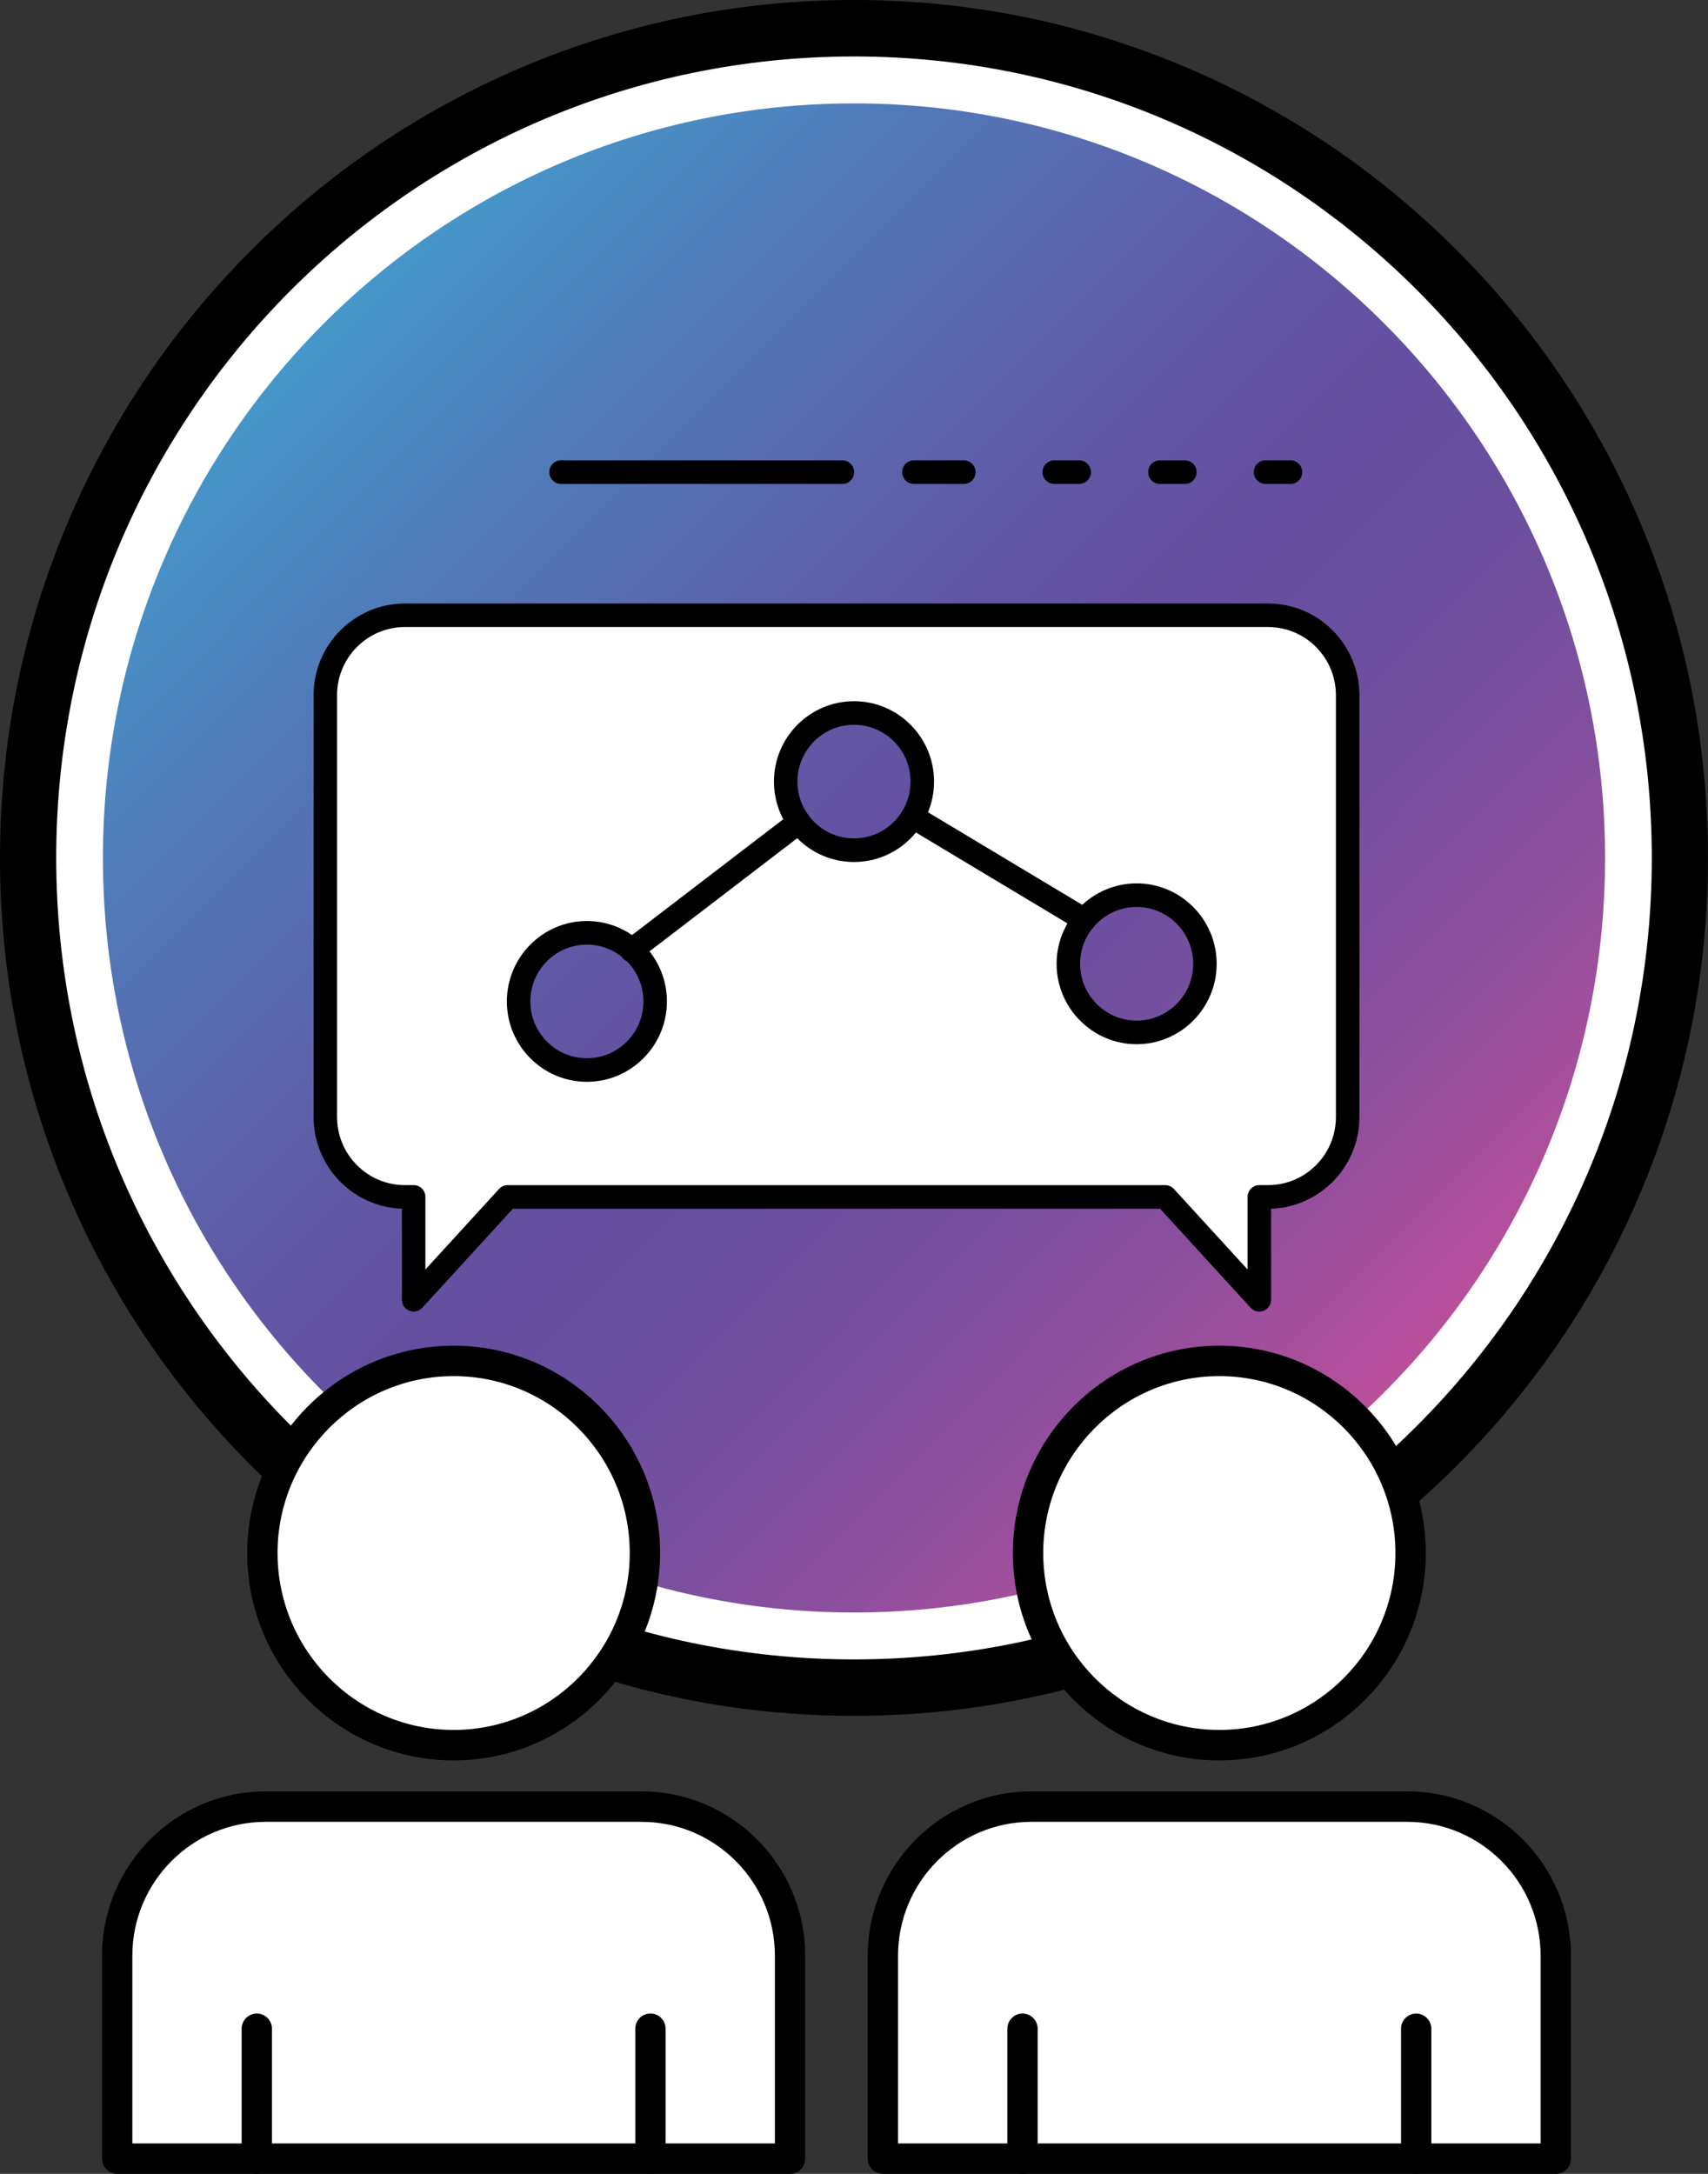
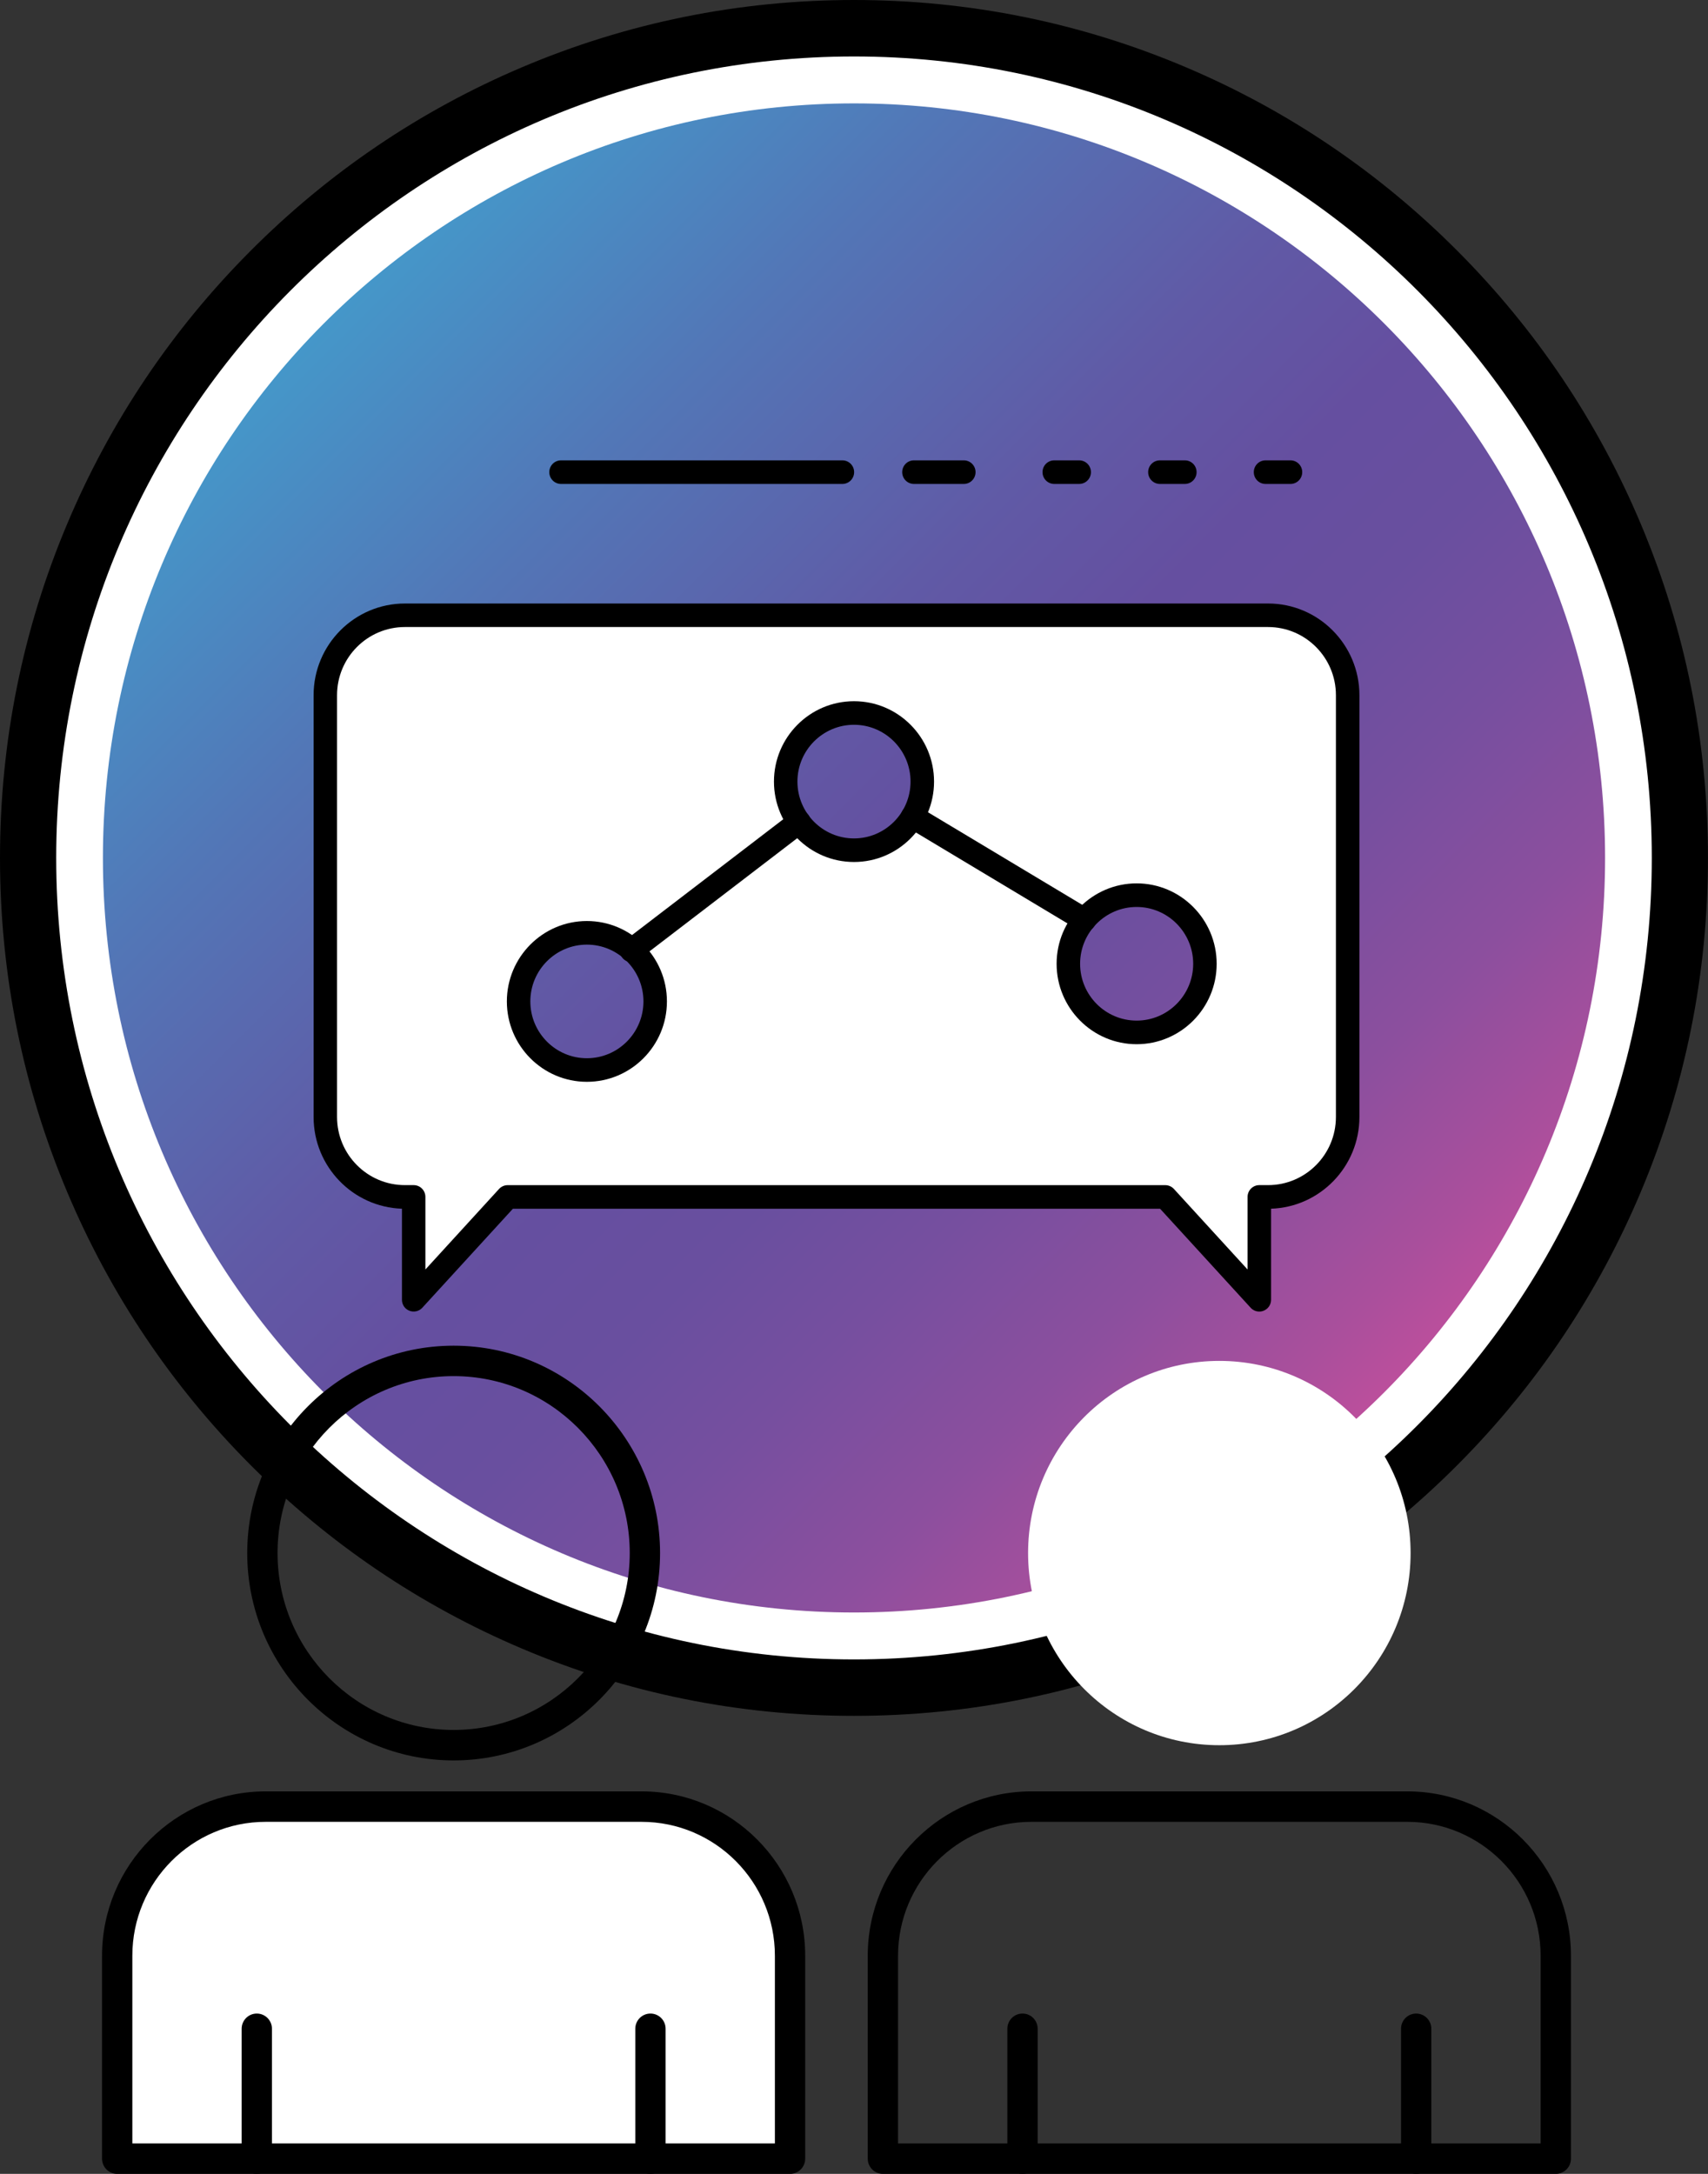
<svg xmlns="http://www.w3.org/2000/svg" width="66" height="84" viewBox="0 0 66 84" fill="none">
  <rect x="0" y="0" width="66" height="84" fill="#333333" stroke="none" />
  <g clip-path="url(#clip0_8_834)">
    <path d="M33 65.211C28.692 65.211 24.513 64.364 20.577 62.691C16.777 61.076 13.364 58.765 10.433 55.821C7.503 52.877 5.202 49.448 3.594 45.631C1.929 41.677 1.086 37.478 1.086 33.151C1.086 28.824 1.929 24.625 3.594 20.671C5.202 16.854 7.503 13.425 10.433 10.481C13.364 7.537 16.777 5.226 20.577 3.611C24.513 1.938 28.692 1.091 33 1.091C37.308 1.091 41.487 1.938 45.423 3.611C49.223 5.226 52.636 7.537 55.567 10.481C58.497 13.425 60.798 16.854 62.406 20.671C64.071 24.625 64.914 28.824 64.914 33.151C64.914 37.478 64.071 41.677 62.406 45.631C60.798 49.448 58.497 52.877 55.567 55.821C52.636 58.765 49.223 61.077 45.423 62.691C41.487 64.364 37.308 65.211 33 65.211Z" fill="white" />
    <path d="M33 2.182C50.026 2.182 63.828 16.047 63.828 33.151C63.828 50.255 50.025 64.121 33 64.121C15.975 64.121 2.172 50.255 2.172 33.151C2.172 16.047 15.974 2.182 33 2.182ZM33 0C28.546 0 24.224 0.877 20.154 2.606C16.225 4.276 12.696 6.666 9.666 9.709C6.636 12.753 4.257 16.298 2.595 20.246C0.873 24.334 0 28.676 0 33.151C0 37.626 0.873 41.967 2.594 46.055C4.256 50.003 6.635 53.548 9.665 56.593C12.695 59.636 16.224 62.027 20.154 63.696C24.224 65.426 28.546 66.302 32.999 66.302C37.453 66.302 41.775 65.425 45.845 63.696C49.775 62.026 53.303 59.636 56.333 56.593C59.363 53.549 61.742 50.004 63.404 46.055C65.126 41.967 65.998 37.625 65.998 33.151C65.998 28.677 65.125 24.335 63.404 20.247C61.742 16.299 59.363 12.754 56.333 9.71C53.303 6.667 49.775 4.277 45.845 2.607C41.776 0.877 37.454 0 33 0Z" fill="black" />
    <path d="M62.023 33.151C62.023 49.254 49.029 62.308 33 62.308C16.971 62.308 3.977 49.254 3.977 33.151C3.977 17.048 16.971 3.995 33 3.995C49.029 3.995 62.023 17.048 62.023 33.151Z" fill="url(#paint0_linear_8_834)" />
-     <path d="M24.92 60.011C24.92 64.112 21.611 67.436 17.529 67.436C13.447 67.436 10.137 64.112 10.137 60.011C10.137 55.91 13.447 52.586 17.529 52.586C21.611 52.586 24.92 55.91 24.92 60.011Z" fill="white" />
    <path d="M17.529 53.174C13.777 53.174 10.725 56.241 10.725 60.01C10.725 63.78 13.777 66.846 17.529 66.846C21.282 66.846 24.334 63.78 24.334 60.01C24.334 56.241 21.282 53.174 17.529 53.174ZM17.529 68.024C13.131 68.024 9.553 64.429 9.553 60.011C9.553 55.593 13.131 51.998 17.529 51.998C21.928 51.998 25.506 55.592 25.506 60.011C25.506 64.43 21.928 68.024 17.529 68.024Z" fill="black" />
    <path d="M30.53 83.411H4.528V75.57C4.528 72.387 7.097 69.806 10.265 69.806H24.792C27.96 69.806 30.529 72.387 30.529 75.57V83.411H30.53Z" fill="white" />
    <path d="M5.115 82.823H29.943V75.571C29.943 72.717 27.633 70.397 24.792 70.397H10.265C7.425 70.397 5.114 72.717 5.114 75.571V82.823H5.115ZM30.53 84H4.528C4.204 84 3.943 83.737 3.943 83.412V75.571C3.943 72.069 6.779 69.22 10.265 69.22H24.792C28.279 69.22 31.114 72.069 31.114 75.571V83.412C31.114 83.737 30.852 84 30.529 84H30.53Z" fill="black" />
    <path d="M25.135 84C24.811 84 24.549 83.737 24.549 83.412V78.393C24.549 78.067 24.811 77.805 25.135 77.805C25.458 77.805 25.72 78.067 25.72 78.393V83.412C25.72 83.737 25.458 84 25.135 84Z" fill="black" />
    <path d="M9.923 84C9.599 84 9.338 83.737 9.338 83.412V78.393C9.338 78.067 9.6 77.805 9.923 77.805C10.247 77.805 10.509 78.067 10.509 78.393V83.412C10.509 83.737 10.247 84 9.923 84Z" fill="black" />
    <path d="M54.508 60.011C54.508 64.112 51.199 67.436 47.117 67.436C43.035 67.436 39.727 64.112 39.727 60.011C39.727 55.91 43.036 52.586 47.117 52.586C51.198 52.586 54.508 55.91 54.508 60.011Z" fill="white" />
-     <path d="M47.117 53.174C43.365 53.174 40.312 56.241 40.312 60.01C40.312 63.78 43.365 66.846 47.117 66.846C50.869 66.846 53.922 63.78 53.922 60.01C53.922 56.241 50.869 53.174 47.117 53.174ZM47.117 68.024C42.718 68.024 39.14 64.429 39.14 60.011C39.14 55.593 42.718 51.998 47.117 51.998C51.516 51.998 55.094 55.592 55.094 60.011C55.094 64.43 51.516 68.024 47.117 68.024Z" fill="black" />
-     <path d="M60.118 83.411H34.117V75.57C34.117 72.387 36.685 69.806 39.854 69.806H54.38C57.548 69.806 60.117 72.387 60.117 75.57V83.411H60.118Z" fill="white" />
    <path d="M34.703 82.823H59.532V75.571C59.532 72.717 57.221 70.397 54.38 70.397H39.854C37.013 70.397 34.702 72.717 34.702 75.571V82.823H34.703ZM60.118 84H34.117C33.792 84 33.531 83.737 33.531 83.412V75.571C33.531 72.069 36.368 69.22 39.854 69.22H54.381C57.868 69.22 60.704 72.069 60.704 75.571V83.412C60.704 83.737 60.441 84 60.118 84Z" fill="black" />
    <path d="M54.723 84C54.399 84 54.138 83.737 54.138 83.412V78.393C54.138 78.067 54.4 77.805 54.723 77.805C55.046 77.805 55.309 78.067 55.309 78.393V83.412C55.309 83.737 55.046 84 54.723 84Z" fill="black" />
    <path d="M39.512 84C39.187 84 38.926 83.737 38.926 83.412V78.393C38.926 78.067 39.188 77.805 39.512 77.805C39.835 77.805 40.097 78.067 40.097 78.393V83.412C40.097 83.737 39.835 84 39.512 84Z" fill="black" />
    <path d="M49.001 23.775H15.645C13.947 23.775 12.57 25.158 12.57 26.863V43.161C12.57 44.867 13.947 46.25 15.645 46.25H15.984V50.223L19.619 46.25H45.027L48.662 50.223V46.25H49.001C50.698 46.25 52.075 44.867 52.075 43.161V26.863C52.075 25.157 50.699 23.775 49.001 23.775ZM22.678 41.347C21.221 41.347 20.04 40.16 20.04 38.696C20.04 37.232 21.221 36.044 22.678 36.044C24.136 36.044 25.317 37.231 25.317 38.696C25.317 40.16 24.136 41.347 22.678 41.347ZM33 32.852C31.542 32.852 30.361 31.666 30.361 30.201C30.361 28.737 31.542 27.551 33 27.551C34.458 27.551 35.639 28.737 35.639 30.201C35.639 31.666 34.457 32.852 33 32.852ZM43.922 39.892C42.465 39.892 41.283 38.705 41.283 37.241C41.283 35.777 42.465 34.589 43.922 34.589C45.379 34.589 46.561 35.776 46.561 37.241C46.561 38.706 45.379 39.892 43.922 39.892Z" fill="white" />
    <path d="M45.027 45.795C45.154 45.795 45.275 45.848 45.361 45.941L48.208 49.054V46.25C48.208 45.998 48.411 45.794 48.662 45.794H49.001C50.446 45.794 51.622 44.614 51.622 43.161V26.862C51.622 25.41 50.446 24.229 49.001 24.229H15.645C14.2 24.229 13.024 25.409 13.024 26.862V43.161C13.024 44.613 14.199 45.794 15.645 45.794H15.984C16.235 45.794 16.438 45.997 16.438 46.25V49.054L19.285 45.941C19.372 45.847 19.492 45.795 19.619 45.795H45.027ZM48.662 50.68C48.537 50.68 48.416 50.629 48.328 50.533L44.828 46.707H19.819L16.318 50.533C16.192 50.671 15.993 50.716 15.82 50.648C15.646 50.581 15.532 50.413 15.532 50.225V46.705C13.639 46.644 12.118 45.078 12.118 43.163V26.863C12.118 24.909 13.701 23.32 15.646 23.32H49.002C50.946 23.32 52.53 24.909 52.53 26.863V43.163C52.53 45.078 51.009 46.644 49.116 46.705V50.225C49.116 50.412 49.002 50.581 48.827 50.648C48.773 50.67 48.718 50.68 48.663 50.68H48.662Z" fill="black" />
    <path d="M22.678 36.501C21.473 36.501 20.493 37.485 20.493 38.696C20.493 39.907 21.473 40.891 22.678 40.891C23.884 40.891 24.864 39.906 24.864 38.696C24.864 37.486 23.884 36.501 22.678 36.501ZM22.678 41.802C20.973 41.802 19.586 40.409 19.586 38.696C19.586 36.983 20.973 35.589 22.678 35.589C24.384 35.589 25.771 36.983 25.771 38.696C25.771 40.409 24.384 41.802 22.678 41.802Z" fill="black" />
    <path d="M43.922 35.046C42.716 35.046 41.737 36.031 41.737 37.242C41.737 38.453 42.716 39.437 43.922 39.437C45.127 39.437 46.107 38.452 46.107 37.242C46.107 36.032 45.127 35.046 43.922 35.046ZM43.922 40.349C42.216 40.349 40.829 38.954 40.829 37.242C40.829 35.529 42.216 34.134 43.922 34.134C45.627 34.134 47.014 35.529 47.014 37.242C47.014 38.955 45.627 40.349 43.922 40.349Z" fill="black" />
    <path d="M33 28.006C31.795 28.006 30.814 28.991 30.814 30.201C30.814 31.412 31.795 32.397 33 32.397C34.205 32.397 35.185 31.412 35.185 30.201C35.185 28.991 34.205 28.006 33 28.006ZM33 33.308C31.294 33.308 29.907 31.915 29.907 30.201C29.907 28.488 31.295 27.095 33 27.095C34.705 27.095 36.093 28.488 36.093 30.201C36.093 31.915 34.706 33.308 33 33.308Z" fill="black" />
    <path d="M24.399 37.177C24.262 37.177 24.127 37.115 24.039 36.998C23.886 36.798 23.924 36.512 24.124 36.36L30.601 31.4C30.801 31.246 31.084 31.286 31.236 31.486C31.388 31.686 31.35 31.972 31.15 32.125L24.675 37.085C24.592 37.148 24.495 37.178 24.4 37.178L24.399 37.177Z" fill="black" />
    <path d="M41.904 36C41.825 36 41.744 35.979 41.672 35.935L35.03 31.95C34.815 31.821 34.745 31.542 34.872 31.326C35.001 31.11 35.28 31.038 35.495 31.168L42.136 35.153C42.352 35.282 42.422 35.562 42.294 35.778C42.209 35.92 42.058 36 41.904 36Z" fill="black" />
    <path d="M32.551 18.7H21.68C21.429 18.7 21.226 18.497 21.226 18.244C21.226 17.991 21.429 17.788 21.68 17.788H32.551C32.802 17.788 33.005 17.992 33.005 18.244C33.005 18.496 32.802 18.7 32.551 18.7Z" fill="black" />
    <path d="M37.243 18.7H35.316C35.066 18.7 34.863 18.497 34.863 18.244C34.863 17.991 35.066 17.788 35.316 17.788H37.243C37.494 17.788 37.697 17.992 37.697 18.244C37.697 18.496 37.494 18.7 37.243 18.7Z" fill="black" />
    <path d="M41.702 18.7H40.739C40.488 18.7 40.285 18.497 40.285 18.244C40.285 17.991 40.488 17.788 40.739 17.788H41.702C41.953 17.788 42.156 17.992 42.156 18.244C42.156 18.496 41.953 18.7 41.702 18.7Z" fill="black" />
    <path d="M45.785 18.7H44.821C44.57 18.7 44.367 18.497 44.367 18.244C44.367 17.991 44.57 17.788 44.821 17.788H45.785C46.035 17.788 46.238 17.992 46.238 18.244C46.238 18.496 46.035 18.7 45.785 18.7Z" fill="black" />
    <path d="M49.867 18.7H48.903C48.652 18.7 48.449 18.497 48.449 18.244C48.449 17.991 48.652 17.788 48.903 17.788H49.867C50.117 17.788 50.32 17.992 50.32 18.244C50.32 18.496 50.117 18.7 49.867 18.7Z" fill="black" />
  </g>
  <defs>
    <linearGradient id="paint0_linear_8_834" x1="12.477" y1="12.534" x2="53.71" y2="53.579" gradientUnits="userSpaceOnUse">
      <stop stop-color="#4597C9" />
      <stop offset="0.19" stop-color="#5277B7" />
      <stop offset="0.4" stop-color="#605AA6" />
      <stop offset="0.52" stop-color="#654FA0" />
      <stop offset="0.62" stop-color="#694F9F" />
      <stop offset="0.72" stop-color="#764F9F" />
      <stop offset="0.84" stop-color="#8C4F9E" />
      <stop offset="0.95" stop-color="#AA4F9C" />
      <stop offset="1" stop-color="#BB4F9C" />
    </linearGradient>
    <clipPath id="clip0_8_834">
      <rect width="66" height="84" fill="white" />
    </clipPath>
  </defs>
</svg>